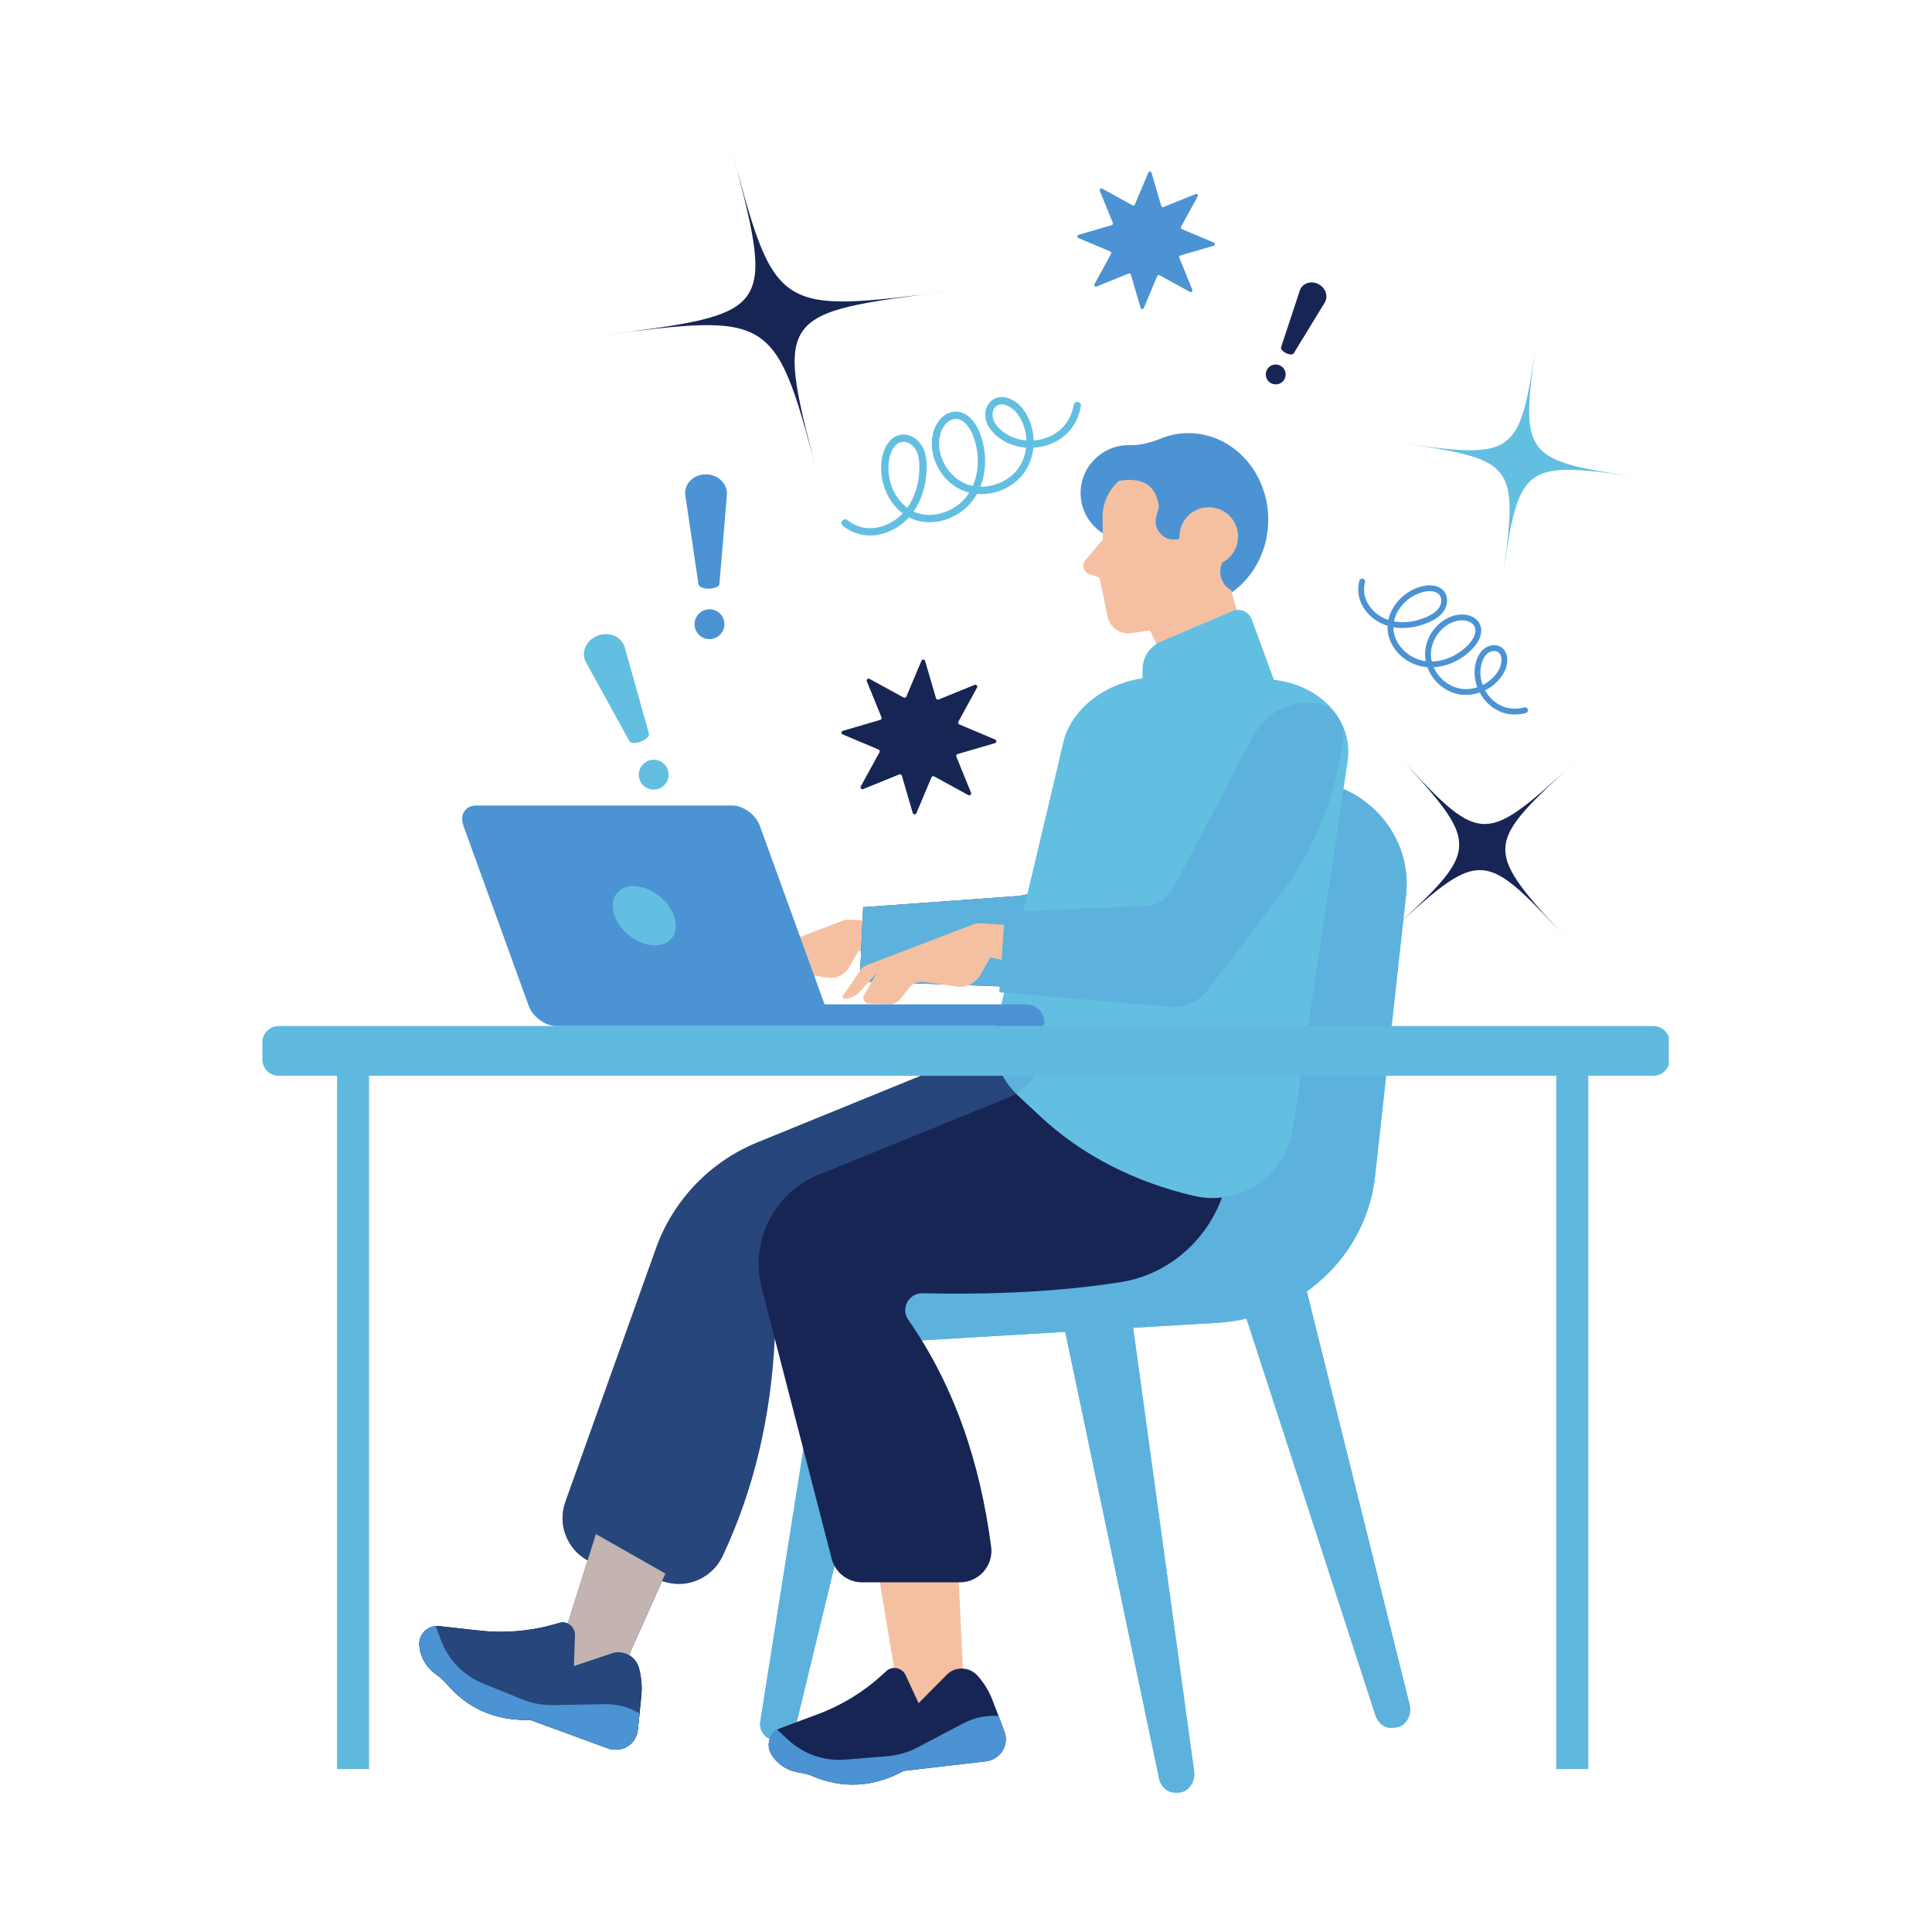
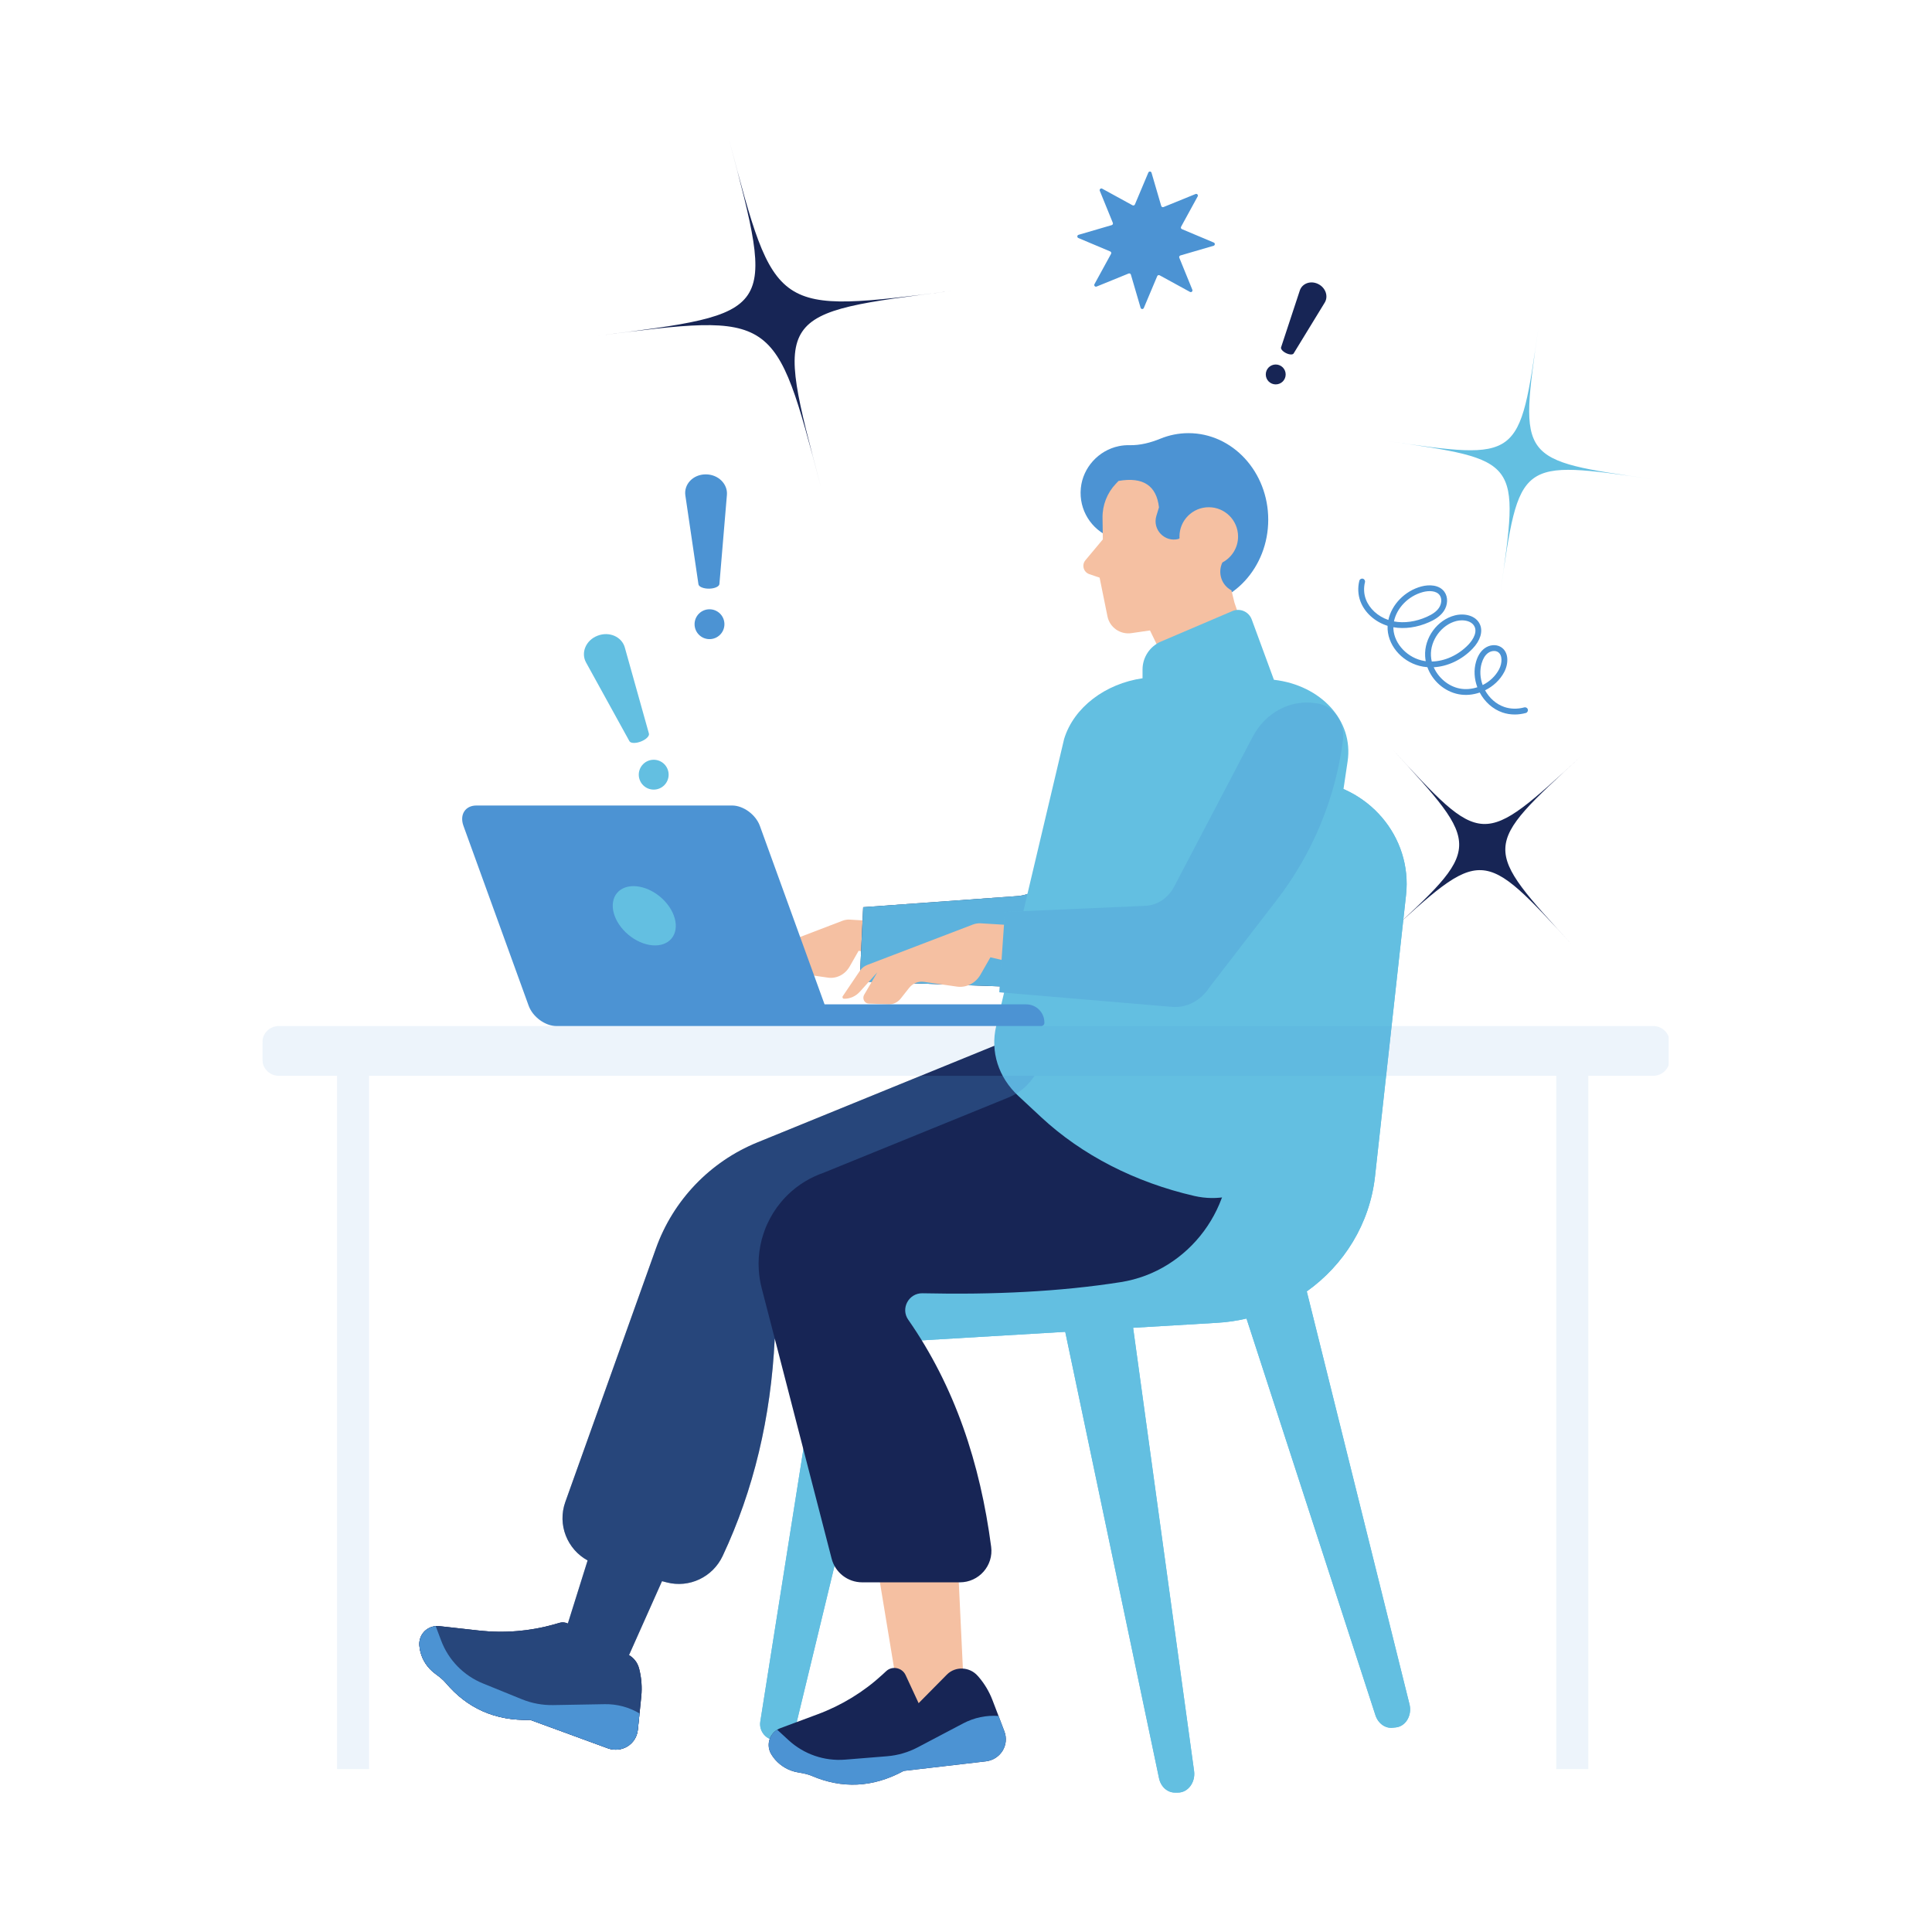
<svg xmlns="http://www.w3.org/2000/svg" width="500" zoomAndPan="magnify" viewBox="0 0 375 375" height="500" preserveAspectRatio="xMidYMid meet" version="1.0">
  <defs>
    <filter x="0%" y="0%" width="100%" height="100%" id="fdcd7f2724">
      <feColorMatrix values="0 0 0 0 1 0 0 0 0 1 0 0 0 0 1 0 0 0 1 0" color-interpolation-filters="sRGB" />
    </filter>
    <clipPath id="eccc7e42bc">
      <path d="M 147 150 L 274 150 L 274 347.992 L 147 347.992 Z M 147 150 " clip-rule="nonzero" />
    </clipPath>
    <clipPath id="c58118245d">
      <path d="M 146 150 L 275 150 L 275 347.992 L 146 347.992 Z M 146 150 " clip-rule="nonzero" />
    </clipPath>
    <mask id="397171157c">
      <g filter="url(#fdcd7f2724)">
-         <rect x="-37.5" width="450" fill="#000000" y="-37.5" height="450" fill-opacity="0.3" />
-       </g>
+         </g>
    </mask>
    <clipPath id="f68804d687">
      <path d="M 1 0 L 128 0 L 128 197.992 L 1 197.992 Z M 1 0 " clip-rule="nonzero" />
    </clipPath>
    <clipPath id="00a28c1ea2">
      <rect x="0" width="129" y="0" height="198" />
    </clipPath>
    <mask id="5b2c0258b6">
      <g filter="url(#fdcd7f2724)">
        <rect x="-37.5" width="450" fill="#000000" y="-37.5" height="450" fill-opacity="0.3" />
      </g>
    </mask>
    <clipPath id="0db4c2f82d">
      <path d="M 0.559 0.039 L 33.68 0.039 L 33.68 19 L 0.559 19 Z M 0.559 0.039 " clip-rule="nonzero" />
    </clipPath>
    <clipPath id="85ed387fd3">
      <rect x="0" width="34" y="0" height="20" />
    </clipPath>
    <mask id="d4f02a9272">
      <g filter="url(#fdcd7f2724)">
        <rect x="-37.5" width="450" fill="#000000" y="-37.5" height="450" fill-opacity="0.3" />
      </g>
    </mask>
    <clipPath id="61a2db3fc1">
      <path d="M 0.68 0.078 L 68 0.078 L 68 60 L 0.68 60 Z M 0.68 0.078 " clip-rule="nonzero" />
    </clipPath>
    <clipPath id="b3f6b7bd97">
      <rect x="0" width="69" y="0" height="61" />
    </clipPath>
    <clipPath id="e3ee98b9db">
      <path d="M 50.922 199 L 323.922 199 L 323.922 344 L 50.922 344 Z M 50.922 199 " clip-rule="nonzero" />
    </clipPath>
    <clipPath id="830536df13">
      <path d="M 50.922 198 L 323.922 198 L 323.922 344 L 50.922 344 Z M 50.922 198 " clip-rule="nonzero" />
    </clipPath>
    <mask id="1c497ab63f">
      <g filter="url(#fdcd7f2724)">
        <rect x="-37.5" width="450" fill="#000000" y="-37.5" height="450" fill-opacity="0.1" />
      </g>
    </mask>
    <clipPath id="049ffc50c0">
      <path d="M 0.922 1 L 273.922 1 L 273.922 145.922 L 0.922 145.922 Z M 0.922 1 " clip-rule="nonzero" />
    </clipPath>
    <clipPath id="0d91d4c6b7">
      <rect x="0" width="274" y="0" height="146" />
    </clipPath>
    <mask id="8554b82cfd">
      <g filter="url(#fdcd7f2724)">
        <rect x="-37.5" width="450" fill="#000000" y="-37.5" height="450" fill-opacity="0.3" />
      </g>
    </mask>
    <clipPath id="8b2e56ac48">
      <path d="M 0.121 0.32 L 120 0.32 L 120 131.84 L 0.121 131.84 Z M 0.121 0.32 " clip-rule="nonzero" />
    </clipPath>
    <clipPath id="0b6df7f552">
      <rect x="0" width="121" y="0" height="132" />
    </clipPath>
  </defs>
  <path fill="#63bfe1" d="M 124.395 143.93 C 123.402 144.316 122.406 144.293 122.168 143.859 L 113.75 128.582 C 112.723 126.719 113.676 124.285 115.984 123.391 C 118.293 122.496 120.703 123.629 121.273 125.668 L 125.957 142.391 C 126.09 142.863 125.383 143.547 124.395 143.93 Z M 124.395 143.93 " fill-opacity="1" fill-rule="nonzero" />
  <path fill="#63bfe1" d="M 129.781 150.363 C 129.781 150.75 129.707 151.117 129.559 151.473 C 129.414 151.828 129.203 152.141 128.934 152.414 C 128.66 152.684 128.348 152.895 127.992 153.043 C 127.637 153.188 127.266 153.262 126.883 153.262 C 126.5 153.262 126.129 153.188 125.773 153.043 C 125.418 152.895 125.105 152.684 124.836 152.414 C 124.562 152.141 124.352 151.828 124.207 151.473 C 124.059 151.117 123.984 150.75 123.984 150.363 C 123.984 149.98 124.059 149.609 124.207 149.254 C 124.352 148.902 124.562 148.586 124.836 148.316 C 125.105 148.043 125.418 147.836 125.773 147.688 C 126.129 147.539 126.5 147.469 126.883 147.469 C 127.266 147.469 127.637 147.539 127.992 147.688 C 128.348 147.836 128.66 148.043 128.934 148.316 C 129.203 148.586 129.414 148.902 129.559 149.254 C 129.707 149.609 129.781 149.98 129.781 150.363 Z M 129.781 150.363 " fill-opacity="1" fill-rule="nonzero" />
  <path fill="#4c93d3" d="M 137.629 114.258 C 136.566 114.273 135.645 113.902 135.57 113.414 L 133.027 96.156 C 132.719 94.051 134.461 92.105 136.934 92.074 C 139.41 92.047 141.273 93.949 141.094 96.059 L 139.637 113.363 C 139.594 113.855 138.691 114.246 137.629 114.258 Z M 137.629 114.258 " fill-opacity="1" fill-rule="nonzero" />
  <path fill="#4c93d3" d="M 140.609 121.156 C 140.609 121.543 140.535 121.91 140.391 122.266 C 140.242 122.621 140.035 122.934 139.762 123.207 C 139.488 123.477 139.176 123.688 138.82 123.836 C 138.469 123.98 138.098 124.055 137.715 124.055 C 137.328 124.055 136.961 123.98 136.605 123.836 C 136.25 123.688 135.938 123.477 135.664 123.207 C 135.395 122.934 135.184 122.621 135.035 122.266 C 134.891 121.91 134.816 121.543 134.816 121.156 C 134.816 120.773 134.891 120.402 135.035 120.047 C 135.184 119.695 135.395 119.379 135.664 119.109 C 135.938 118.836 136.25 118.629 136.605 118.48 C 136.961 118.332 137.328 118.262 137.715 118.262 C 138.098 118.262 138.469 118.332 138.82 118.48 C 139.176 118.629 139.488 118.836 139.762 119.109 C 140.035 119.379 140.242 119.695 140.391 120.047 C 140.535 120.402 140.609 120.773 140.609 121.156 Z M 140.609 121.156 " fill-opacity="1" fill-rule="nonzero" />
  <path fill="#172555" d="M 249.629 68.543 C 248.992 68.234 248.551 67.738 248.652 67.426 L 252.293 56.383 C 252.738 55.035 254.359 54.395 255.84 55.117 C 257.324 55.84 257.867 57.527 257.129 58.734 L 251.09 68.609 C 250.918 68.891 250.266 68.855 249.629 68.543 Z M 249.629 68.543 " fill-opacity="1" fill-rule="nonzero" />
  <path fill="#172555" d="M 249.547 72.68 C 249.547 72.934 249.5 73.184 249.402 73.418 C 249.305 73.656 249.164 73.863 248.984 74.047 C 248.801 74.227 248.594 74.367 248.355 74.465 C 248.121 74.562 247.875 74.609 247.617 74.609 C 247.359 74.609 247.113 74.562 246.879 74.465 C 246.641 74.367 246.434 74.227 246.25 74.047 C 246.07 73.863 245.93 73.656 245.832 73.418 C 245.734 73.184 245.688 72.934 245.688 72.68 C 245.688 72.422 245.734 72.176 245.832 71.941 C 245.93 71.703 246.07 71.496 246.25 71.312 C 246.434 71.133 246.641 70.992 246.879 70.895 C 247.113 70.797 247.359 70.75 247.617 70.75 C 247.875 70.75 248.121 70.797 248.355 70.895 C 248.594 70.992 248.801 71.133 248.984 71.312 C 249.164 71.496 249.305 71.703 249.402 71.941 C 249.5 72.176 249.547 72.422 249.547 72.68 Z M 249.547 72.68 " fill-opacity="1" fill-rule="nonzero" />
-   <path fill="#172555" d="M 187.953 154.328 L 181.324 150.699 C 181.129 150.594 180.887 150.676 180.801 150.879 L 177.867 157.844 C 177.73 158.168 177.266 158.141 177.168 157.805 L 175.043 150.551 C 174.984 150.34 174.75 150.227 174.547 150.312 L 167.547 153.16 C 167.223 153.293 166.91 152.945 167.078 152.637 L 170.711 146.008 C 170.816 145.812 170.73 145.57 170.527 145.484 L 163.562 142.551 C 163.238 142.414 163.266 141.949 163.602 141.852 L 170.855 139.73 C 171.07 139.668 171.18 139.434 171.098 139.23 L 168.246 132.23 C 168.113 131.906 168.465 131.598 168.77 131.766 L 175.402 135.395 C 175.594 135.5 175.836 135.414 175.922 135.211 L 178.855 128.246 C 178.992 127.922 179.457 127.949 179.559 128.285 L 181.68 135.539 C 181.742 135.754 181.973 135.863 182.176 135.781 L 189.176 132.93 C 189.5 132.801 189.812 133.148 189.645 133.453 L 186.016 140.086 C 185.91 140.277 185.992 140.52 186.195 140.605 L 193.16 143.543 C 193.484 143.676 193.457 144.145 193.121 144.242 L 185.867 146.363 C 185.656 146.426 185.543 146.656 185.625 146.859 L 188.477 153.859 C 188.609 154.184 188.262 154.496 187.953 154.328 Z M 187.953 154.328 " fill-opacity="1" fill-rule="nonzero" />
  <path fill="#4c93d3" d="M 230.969 56.656 L 225.082 53.434 C 224.91 53.34 224.691 53.418 224.617 53.598 L 222.012 59.781 C 221.891 60.066 221.477 60.043 221.391 59.746 L 219.504 53.305 C 219.449 53.117 219.246 53.016 219.062 53.09 L 212.848 55.621 C 212.559 55.738 212.285 55.43 212.434 55.156 L 215.656 49.27 C 215.75 49.098 215.676 48.883 215.492 48.805 L 209.309 46.199 C 209.023 46.078 209.047 45.664 209.344 45.578 L 215.785 43.695 C 215.973 43.641 216.074 43.434 216 43.254 L 213.469 37.035 C 213.352 36.75 213.66 36.473 213.934 36.621 L 219.82 39.844 C 219.992 39.938 220.207 39.863 220.285 39.684 L 222.891 33.5 C 223.012 33.211 223.426 33.234 223.512 33.535 L 225.395 39.977 C 225.453 40.164 225.656 40.262 225.84 40.188 L 232.055 37.66 C 232.344 37.539 232.617 37.852 232.469 38.121 L 229.246 44.012 C 229.152 44.184 229.227 44.398 229.406 44.473 L 235.594 47.078 C 235.879 47.199 235.855 47.613 235.559 47.703 L 229.113 49.586 C 228.926 49.641 228.828 49.848 228.902 50.027 L 231.434 56.242 C 231.551 56.531 231.242 56.809 230.969 56.656 Z M 230.969 56.656 " fill-opacity="1" fill-rule="nonzero" />
-   <path fill="#63bfe1" d="M 168.867 103.938 C 168.648 103.938 168.43 103.93 168.215 103.914 C 166.562 103.785 164.922 103.129 163.598 102.055 C 163.293 101.809 163.246 101.363 163.492 101.059 C 163.738 100.758 164.184 100.707 164.488 100.957 C 165.59 101.848 166.953 102.398 168.32 102.5 C 170.773 102.688 173.344 101.609 175.211 99.652 C 172.168 97.359 170.465 93.062 171.195 88.918 C 171.535 87 172.641 84.805 174.734 84.398 C 176.277 84.102 178 84.965 178.926 86.508 C 179.809 87.973 179.887 89.703 179.867 90.875 C 179.816 94.059 178.922 97.012 177.328 99.289 C 177.465 99.352 177.602 99.41 177.742 99.465 C 181.18 100.805 185.652 99.254 187.926 95.93 C 187.996 95.828 188.066 95.723 188.133 95.613 C 187.738 95.516 187.352 95.391 186.969 95.238 C 182.809 93.574 180.191 88.852 181.008 84.492 C 181.445 82.168 183.164 79.863 185.582 79.891 C 187.465 79.93 189.18 81.473 190.172 84.02 C 191.531 87.512 191.543 91.32 190.289 94.473 C 193.105 94.504 195.992 93.207 197.641 90.918 C 198.484 89.742 198.992 88.34 199.164 86.887 C 197.047 86.73 194.988 85.957 193.379 84.551 C 192.266 83.57 191.574 82.504 191.328 81.375 C 191 79.895 191.531 78.383 192.645 77.613 C 194.57 76.281 197.121 77.531 198.543 79.383 C 199.879 81.121 200.578 83.305 200.629 85.496 C 202.754 85.352 204.82 84.488 206.297 82.934 C 207.387 81.785 208.117 80.285 208.41 78.594 C 208.477 78.207 208.84 77.949 209.227 78.016 C 209.613 78.082 209.871 78.445 209.805 78.832 C 209.465 80.801 208.605 82.555 207.324 83.91 C 205.57 85.754 203.098 86.762 200.574 86.898 C 200.398 88.645 199.805 90.332 198.789 91.742 C 196.715 94.625 193.086 96.168 189.629 95.867 C 189.465 96.16 189.285 96.449 189.094 96.73 C 186.422 100.637 181.324 102.379 177.227 100.785 C 176.953 100.676 176.688 100.555 176.426 100.422 C 174.418 102.637 171.617 103.938 168.867 103.938 Z M 175.363 85.754 C 175.242 85.754 175.121 85.766 175.004 85.789 C 173.613 86.055 172.848 87.707 172.59 89.164 C 171.945 92.82 173.441 96.602 176.109 98.562 C 177.578 96.508 178.406 93.793 178.453 90.855 C 178.477 89.266 178.242 88.117 177.715 87.234 C 177.242 86.457 176.32 85.754 175.363 85.754 Z M 185.508 81.305 C 183.91 81.305 182.715 83.07 182.398 84.75 C 181.711 88.41 183.996 92.527 187.492 93.926 C 187.922 94.098 188.367 94.227 188.82 94.316 C 190.102 91.426 190.137 87.832 188.852 84.531 C 188.562 83.785 187.465 81.344 185.555 81.305 C 185.539 81.305 185.523 81.305 185.508 81.305 Z M 194.43 78.484 C 194.074 78.484 193.742 78.574 193.449 78.773 C 192.812 79.215 192.508 80.16 192.707 81.07 C 192.891 81.898 193.43 82.711 194.312 83.484 C 195.68 84.684 197.43 85.348 199.227 85.488 C 199.172 83.609 198.57 81.738 197.422 80.246 C 196.66 79.258 195.461 78.484 194.43 78.484 Z M 194.43 78.484 " fill-opacity="1" fill-rule="nonzero" />
  <path fill="#4c93d3" d="M 294.012 138.684 C 293.195 138.684 292.398 138.555 291.645 138.301 C 289.723 137.648 288.164 136.199 287.215 134.418 C 285.895 134.875 284.473 135.012 283.113 134.75 C 280.328 134.215 277.996 132.113 277.055 129.5 C 276.785 129.48 276.516 129.449 276.25 129.402 C 272.523 128.781 269.551 125.672 269.336 122.176 C 269.32 121.941 269.32 121.707 269.328 121.473 C 266.871 120.703 264.875 118.914 264.047 116.699 C 263.586 115.461 263.512 114.051 263.844 112.734 C 263.918 112.43 264.227 112.246 264.527 112.324 C 264.832 112.398 265.016 112.707 264.938 113.008 C 264.664 114.105 264.723 115.277 265.105 116.301 C 265.789 118.137 267.434 119.641 269.48 120.332 C 270.117 117.363 272.656 114.688 275.902 113.828 C 277.402 113.43 279.363 113.492 280.359 114.871 C 281.094 115.891 281.043 117.43 280.242 118.613 C 279.477 119.746 278.25 120.383 277.395 120.762 C 275.074 121.793 272.633 122.133 270.453 121.746 C 270.449 121.863 270.453 121.984 270.461 122.105 C 270.645 125.043 273.27 127.762 276.438 128.289 C 276.535 128.309 276.637 128.32 276.734 128.336 C 276.676 128.016 276.637 127.691 276.617 127.363 C 276.426 123.793 278.965 120.316 282.398 119.445 C 284.227 118.984 286.484 119.441 287.262 121.215 C 287.867 122.59 287.324 124.348 285.812 125.922 C 283.738 128.078 280.988 129.363 278.285 129.512 C 279.188 131.562 281.113 133.215 283.324 133.641 C 284.457 133.859 285.645 133.754 286.75 133.395 C 286.156 131.809 286.023 130.059 286.504 128.422 C 286.836 127.289 287.379 126.43 288.113 125.871 C 289.078 125.141 290.348 125.016 291.281 125.562 C 292.887 126.508 292.84 128.773 291.977 130.426 C 291.168 131.977 289.82 133.215 288.25 133.988 C 289.07 135.473 290.387 136.684 292.004 137.23 C 293.203 137.633 294.535 137.66 295.859 137.305 C 296.16 137.223 296.469 137.402 296.551 137.703 C 296.629 138.004 296.453 138.312 296.152 138.395 C 295.438 138.586 294.719 138.684 294.012 138.684 Z M 289.988 126.355 C 289.586 126.355 289.156 126.496 288.797 126.77 C 288.258 127.18 287.852 127.84 287.59 128.738 C 287.18 130.129 287.285 131.617 287.785 132.969 C 289.129 132.301 290.281 131.234 290.977 129.902 C 291.594 128.723 291.668 127.098 290.711 126.535 C 290.5 126.414 290.25 126.355 289.988 126.355 Z M 283.754 120.406 C 283.387 120.406 283.02 120.453 282.676 120.539 C 279.793 121.27 277.582 124.305 277.746 127.305 C 277.766 127.672 277.82 128.039 277.906 128.398 C 280.426 128.355 283.039 127.176 285 125.141 C 285.441 124.68 286.84 123.066 286.23 121.668 C 285.844 120.789 284.809 120.406 283.754 120.406 Z M 270.566 120.617 C 272.551 120.992 274.793 120.684 276.934 119.73 C 278.094 119.215 278.848 118.66 279.305 117.98 C 279.766 117.305 279.957 116.246 279.445 115.531 C 278.785 114.617 277.332 114.617 276.191 114.918 C 273.328 115.68 271.094 118.031 270.566 120.617 Z M 270.566 120.617 " fill-opacity="1" fill-rule="nonzero" />
  <path fill="#63bfe1" d="M 320.82 93.016 C 294.656 89.258 294.953 89.039 291.195 115.199 C 294.953 89.039 295.172 89.332 269.008 85.574 C 295.172 89.332 294.879 89.551 298.637 63.391 C 294.879 89.551 294.656 89.258 320.82 93.016 Z M 320.82 93.016 " fill-opacity="1" fill-rule="nonzero" />
  <path fill="#172555" d="M 306.973 146.703 C 287.512 164.59 287.527 164.223 305.414 183.684 C 287.527 164.223 287.895 164.238 268.434 182.125 C 287.895 164.238 287.879 164.605 269.996 145.145 C 287.879 164.605 287.512 164.59 306.973 146.703 Z M 306.973 146.703 " fill-opacity="1" fill-rule="nonzero" />
  <path fill="#172555" d="M 185.047 56.43 C 150.086 60.855 150.34 60.477 159.348 94.547 C 150.34 60.477 150.77 60.77 115.812 65.195 C 150.77 60.77 150.516 61.145 141.508 27.078 C 150.516 61.145 150.086 60.855 185.047 56.43 Z M 185.047 56.43 " fill-opacity="1" fill-rule="nonzero" />
  <path fill="#4c93d3" d="M 230.684 84.074 C 228.77 84.074 226.934 84.453 225.238 85.145 C 223.324 85.926 221.301 86.457 219.23 86.41 C 218.562 86.395 217.879 86.449 217.176 86.594 C 213.242 87.398 210.184 90.746 209.789 94.738 C 209.367 99.023 211.863 102.781 215.523 104.273 C 216.973 111.918 223.211 117.668 230.684 117.668 C 239.234 117.668 246.164 110.148 246.164 100.871 C 246.164 91.594 239.234 84.074 230.684 84.074 Z M 230.684 84.074 " fill-opacity="1" fill-rule="nonzero" />
  <path fill="#f5c0a2" d="M 239.023 114.59 C 237.012 113.52 236.34 111.098 237.262 109.176 C 239.074 108.223 240.309 106.328 240.309 104.141 C 240.309 101 237.762 98.453 234.621 98.453 C 231.48 98.453 228.934 101 228.934 104.141 C 228.934 104.246 228.945 104.355 228.953 104.461 L 228.762 104.609 C 226.066 105.316 223.645 102.793 224.453 100.129 L 224.957 98.473 C 224.473 94.246 221.871 92.52 217.109 93.348 L 216.582 93.902 C 214.891 95.68 213.965 98.051 214 100.504 L 214.062 104.695 L 210.676 108.746 C 209.914 109.66 210.305 111.051 211.43 111.438 L 213.434 112.121 L 214.957 119.633 C 215.391 121.777 217.426 123.207 219.594 122.895 L 223.211 122.367 L 225 126.051 L 240.309 119.02 L 239.613 116.992 Z M 239.023 114.59 " fill-opacity="1" fill-rule="nonzero" />
  <path fill="#f5c0a2" d="M 184.305 179.68 L 164.949 178.496 C 164.477 178.469 164.004 178.539 163.562 178.707 L 144.754 185.902 C 144.227 186.102 143.766 186.473 143.438 186.961 L 140.398 191.465 C 140.277 191.648 140.395 191.906 140.602 191.91 C 141.668 191.945 142.695 191.492 143.438 190.668 L 146.539 187.215 L 144.211 191.188 C 143.816 191.855 144.246 192.734 144.98 192.766 L 148.531 192.91 C 149.371 192.945 150.18 192.559 150.723 191.867 L 152.191 190.004 C 152.84 189.18 153.828 188.77 154.82 188.91 L 160.707 189.758 C 162.379 190 164.027 189.156 164.914 187.605 L 166.664 184.539 L 184.305 188.688 " fill-opacity="1" fill-rule="nonzero" />
  <path fill="#172555" d="M 219.242 142.93 L 203.461 170.297 C 202.262 172.375 199.992 173.75 197.449 173.93 L 167.543 176.086 L 166.867 190.488 L 203.727 191.797 C 206.871 191.91 209.855 190.492 211.59 188.062 L 237.875 151.258 L 238.547 142.672 C 238.797 139.5 236.254 136.742 232.824 136.453 L 232.281 136.41 C 226.918 135.965 221.773 138.535 219.242 142.93 Z M 219.242 142.93 " fill-opacity="1" fill-rule="nonzero" />
  <g clip-path="url(#eccc7e42bc)">
    <path fill="#63bfe1" d="M 273.582 330.793 L 253.645 250.66 C 260.883 245.508 265.875 237.527 266.891 228.324 L 272.914 173.711 C 274.16 162.391 265.531 152.309 253.855 151.449 L 237.195 150.219 L 216.227 203.016 L 166.965 230.656 L 170.793 253.875 C 170.754 253.867 170.723 253.852 170.684 253.844 L 163.762 252.547 C 162.02 252.223 160.352 253.398 160.074 255.148 L 147.574 334.152 C 147.27 336.062 148.746 337.789 150.68 337.789 L 151.312 337.789 C 152.766 337.789 154.031 336.797 154.371 335.383 L 172.469 260.543 L 206.762 258.508 L 224.969 345.168 C 225.312 346.793 226.574 347.938 228.027 347.938 L 228.664 347.938 C 230.594 347.938 232.07 345.949 231.77 343.75 L 219.938 257.723 L 236.277 256.754 C 238.215 256.641 240.109 256.359 241.945 255.93 L 266.973 332.93 C 267.488 334.508 268.867 335.512 270.309 335.355 L 270.941 335.289 C 272.863 335.082 274.117 332.945 273.582 330.793 Z M 273.582 330.793 " fill-opacity="1" fill-rule="nonzero" />
    <path fill="#63bfe1" d="M 273.582 330.793 L 253.645 250.66 C 260.883 245.508 265.875 237.527 266.891 228.324 L 272.914 173.711 C 274.16 162.391 265.531 152.309 253.855 151.449 L 237.195 150.219 L 216.227 203.016 L 166.965 230.656 L 170.793 253.875 C 170.754 253.867 170.723 253.852 170.684 253.844 L 163.762 252.547 C 162.02 252.223 160.352 253.398 160.074 255.148 L 147.574 334.152 C 147.27 336.062 148.746 337.789 150.68 337.789 L 151.312 337.789 C 152.766 337.789 154.031 336.797 154.371 335.383 L 172.469 260.543 L 206.762 258.508 L 224.969 345.168 C 225.312 346.793 226.574 347.938 228.027 347.938 L 228.664 347.938 C 230.594 347.938 232.07 345.949 231.77 343.75 L 219.938 257.723 L 236.277 256.754 C 238.215 256.641 240.109 256.359 241.945 255.93 L 266.973 332.93 C 267.488 334.508 268.867 335.512 270.309 335.355 L 270.941 335.289 C 272.863 335.082 274.117 332.945 273.582 330.793 Z M 273.582 330.793 " fill-opacity="1" fill-rule="nonzero" />
  </g>
  <g clip-path="url(#c58118245d)">
    <g mask="url(#397171157c)">
      <g transform="matrix(1, 0, 0, 1, 146, 150)">
        <g clip-path="url(#00a28c1ea2)">
          <g clip-path="url(#f68804d687)">
            <path fill="#4c93d3" d="M 127.582 180.793 L 107.645 100.66 C 114.883 95.508 119.875 87.527 120.891 78.324 L 126.914 23.711 C 128.16 12.391 119.531 2.309 107.855 1.449 L 91.195 0.219 L 70.227 53.016 L 20.965 80.656 L 24.793 103.875 C 24.754 103.867 24.723 103.852 24.684 103.844 L 17.762 102.547 C 16.02 102.223 14.352 103.398 14.074 105.148 L 1.574 184.152 C 1.27 186.062 2.746 187.789 4.68 187.789 L 5.312 187.789 C 6.766 187.789 8.031 186.797 8.371 185.383 L 26.469 110.543 L 60.762 108.508 L 78.969 195.168 C 79.312 196.793 80.574 197.938 82.027 197.938 L 82.664 197.938 C 84.594 197.938 86.07 195.949 85.77 193.75 L 73.938 107.723 L 90.277 106.754 C 92.215 106.641 94.109 106.359 95.945 105.93 L 120.973 182.93 C 121.488 184.508 122.867 185.512 124.309 185.355 L 124.941 185.289 C 126.863 185.082 128.117 182.945 127.582 180.793 Z M 127.582 180.793 " fill-opacity="1" fill-rule="nonzero" />
          </g>
        </g>
      </g>
    </g>
  </g>
  <path fill="#f5c0a2" d="M 187.137 328.992 L 186.074 306.562 L 170.57 305.785 L 175.164 333.625 Z M 187.137 328.992 " fill-opacity="1" fill-rule="nonzero" />
  <path fill="#172555" d="M 150.859 335.738 C 151.055 335.613 151.266 335.508 151.5 335.422 L 158.68 332.75 C 163.359 331.012 167.621 328.406 171.246 325.074 L 172.031 324.348 C 173.191 323.289 175.102 323.688 175.77 325.121 L 178.305 330.586 L 183.793 325.035 C 185.438 323.375 188.234 323.496 189.797 325.309 L 189.914 325.438 C 191.078 326.785 191.992 328.312 192.621 329.949 L 193.816 333.066 L 194.941 336.031 C 195.965 338.691 194.211 341.543 191.34 341.879 L 175.422 343.73 C 169.352 347.023 163.41 347.188 157.578 344.703 C 156.758 344.355 155.883 344.188 155.004 344.043 C 154.492 343.965 153.992 343.832 153.516 343.656 C 151.965 343.078 150.617 341.992 149.73 340.551 C 148.688 338.855 149.242 336.734 150.859 335.738 Z M 150.859 335.738 " fill-opacity="1" fill-rule="nonzero" />
  <path fill="#4c93d3" d="M 150.859 335.738 L 153.051 337.758 C 156.031 340.504 160.02 341.871 164.051 341.543 L 172.211 340.883 C 174.277 340.711 176.289 340.125 178.121 339.16 L 186.984 334.492 C 189.086 333.391 191.449 332.891 193.816 333.066 L 194.941 336.031 C 195.965 338.691 194.211 341.543 191.34 341.879 L 175.422 343.73 C 169.352 347.023 163.41 347.188 157.578 344.703 C 156.758 344.355 155.883 344.188 155.004 344.043 C 154.492 343.965 153.992 343.832 153.516 343.656 C 151.965 343.078 150.617 341.992 149.73 340.551 C 148.688 338.855 149.242 336.734 150.859 335.738 Z M 150.859 335.738 " fill-opacity="1" fill-rule="nonzero" />
  <path fill="#172555" d="M 238.473 220.566 L 234.59 191.961 L 216.426 194.008 L 196.168 191.855 L 193.926 202.605 L 146.992 221.75 C 137.809 225.5 130.656 232.98 127.32 242.316 L 109.727 291.531 C 108.145 295.961 110.117 300.734 114.055 302.883 L 110.215 315.133 C 109.73 314.902 109.168 314.832 108.605 314.992 L 107.578 315.289 C 102.84 316.629 97.863 317.035 92.902 316.48 L 85.289 315.633 C 85.039 315.605 84.805 315.605 84.57 315.629 C 82.68 315.789 81.234 317.434 81.402 319.418 C 81.539 321.105 82.254 322.68 83.383 323.895 C 83.727 324.266 84.113 324.609 84.535 324.91 C 85.254 325.434 85.961 325.98 86.539 326.66 C 90.625 331.5 96.004 334.031 102.906 333.824 L 117.957 339.336 C 120.668 340.328 123.52 338.574 123.805 335.734 L 124.133 332.582 L 124.473 329.258 C 124.645 327.516 124.516 325.742 124.086 324.016 L 124.039 323.848 C 123.754 322.711 123.023 321.805 122.09 321.262 L 128.496 306.906 L 129.43 307.148 C 133.793 308.277 138.336 306.117 140.262 302.027 C 146.266 289.254 149.633 275.172 150.375 259.801 L 161.422 302.543 C 162.121 305.246 164.559 307.129 167.348 307.129 L 186.309 307.129 C 190 307.129 192.867 303.887 192.383 300.227 C 190.254 284.047 185.352 269.145 176.285 256.152 C 174.762 253.969 176.391 250.965 179.055 251.023 C 192.859 251.328 205.781 250.711 217.539 248.859 C 230.883 246.762 240.289 233.953 238.473 220.566 Z M 238.473 220.566 " fill-opacity="1" fill-rule="nonzero" />
-   <path fill="#f5c0a2" d="M 120.004 325.938 L 129.156 305.43 L 115.656 297.758 L 107.227 324.684 Z M 120.004 325.938 " fill-opacity="1" fill-rule="nonzero" />
  <path fill="#172555" d="M 84.57 315.629 C 84.805 315.605 85.039 315.609 85.289 315.633 L 92.902 316.48 C 97.863 317.039 102.84 316.629 107.578 315.289 L 108.605 314.992 C 110.121 314.566 111.645 315.781 111.598 317.363 L 111.398 323.383 L 118.797 320.898 C 121.016 320.156 123.457 321.523 124.039 323.848 L 124.086 324.016 C 124.516 325.742 124.645 327.516 124.473 329.262 L 124.133 332.582 L 123.805 335.734 C 123.52 338.574 120.668 340.328 117.953 339.336 L 102.906 333.824 C 96.004 334.031 90.625 331.5 86.539 326.66 C 85.961 325.98 85.254 325.434 84.535 324.91 C 84.113 324.609 83.727 324.266 83.383 323.895 C 82.254 322.68 81.539 321.105 81.402 319.418 C 81.234 317.434 82.68 315.789 84.57 315.629 Z M 84.57 315.629 " fill-opacity="1" fill-rule="nonzero" />
  <path fill="#4c93d3" d="M 84.57 315.629 L 85.621 318.422 C 87.047 322.215 89.988 325.23 93.742 326.754 L 101.32 329.836 C 103.246 330.613 105.305 330.996 107.375 330.957 L 117.391 330.781 C 119.762 330.742 122.098 331.359 124.133 332.582 L 123.805 335.734 C 123.52 338.574 120.668 340.328 117.957 339.336 L 102.906 333.824 C 96.004 334.031 90.625 331.5 86.539 326.66 C 85.961 325.98 85.254 325.434 84.535 324.91 C 84.113 324.609 83.727 324.266 83.383 323.895 C 82.254 322.68 81.539 321.105 81.402 319.418 C 81.234 317.434 82.68 315.789 84.57 315.629 Z M 84.57 315.629 " fill-opacity="1" fill-rule="nonzero" />
  <path fill="#63bfe1" d="M 247.266 131.945 L 242.957 120.23 C 242.41 118.75 240.758 118.004 239.289 118.574 L 225.355 124.52 C 223.18 125.449 221.766 127.59 221.766 129.953 L 221.766 131.652 C 214.555 132.691 208.41 137.301 206.543 143.441 L 199.422 173.527 C 198.793 173.742 198.133 173.883 197.449 173.93 L 167.543 176.086 L 166.867 190.488 L 194.047 191.453 L 193.969 192.598 L 194.891 192.676 L 193.363 199.145 C 192.191 204.098 193.773 209.102 197.66 212.719 L 202.043 216.801 C 210.023 224.23 220.352 229.492 231.816 232.133 C 240.797 234.199 249.621 228.094 250.977 218.977 L 261.574 147.758 C 262.75 139.836 256.367 132.996 247.266 131.945 Z M 247.266 131.945 " fill-opacity="1" fill-rule="nonzero" />
  <g mask="url(#5b2c0258b6)">
    <g transform="matrix(1, 0, 0, 1, 166, 173)">
      <g clip-path="url(#85ed387fd3)">
        <g clip-path="url(#0db4c2f82d)">
          <path fill="#4c93d3" d="M 33.426 0.527 L 32.641 3.848 L 29.043 4.008 L 28.059 18.445 L 0.867 17.492 L 1.543 3.082 L 31.453 0.93 C 32.133 0.887 32.797 0.75 33.426 0.527 Z M 33.426 0.527 " fill-opacity="1" fill-rule="nonzero" />
        </g>
      </g>
    </g>
  </g>
  <g mask="url(#d4f02a9272)">
    <g transform="matrix(1, 0, 0, 1, 193, 136)">
      <g clip-path="url(#b3f6b7bd97)">
        <g clip-path="url(#61a2db3fc1)">
          <path fill="#4c93d3" d="M 50.129 7.043 L 34.898 36.105 C 33.742 38.316 31.633 39.719 29.316 39.82 L 2.047 41.012 L 0.969 56.598 L 34.453 59.43 C 37.309 59.672 40.066 58.246 41.723 55.68 L 54.812 38.703 C 61.809 29.633 66.254 18.859 67.695 7.496 C 68.023 4.07 65.801 0.98 62.691 0.539 L 62.199 0.469 C 57.336 -0.219 52.574 2.375 50.129 7.043 Z M 50.129 7.043 " fill-opacity="1" fill-rule="nonzero" />
        </g>
      </g>
    </g>
  </g>
  <g clip-path="url(#e3ee98b9db)">
-     <path fill="#63bfe1" d="M 320.902 199.152 L 54.105 199.152 C 52.348 199.152 50.922 200.578 50.922 202.336 L 50.922 205.629 C 50.922 207.387 52.348 208.812 54.105 208.812 L 65.418 208.812 L 65.418 343.379 L 71.637 343.379 L 71.637 208.812 L 302.07 208.812 L 302.07 343.379 L 308.289 343.379 L 308.289 208.812 L 320.902 208.812 C 322.66 208.812 324.086 207.387 324.086 205.629 L 324.086 202.336 C 324.086 200.578 322.66 199.152 320.902 199.152 Z M 320.902 199.152 " fill-opacity="1" fill-rule="nonzero" />
-   </g>
+     </g>
  <g clip-path="url(#830536df13)">
    <g mask="url(#1c497ab63f)">
      <g transform="matrix(1, 0, 0, 1, 50, 198)">
        <g clip-path="url(#0d91d4c6b7)">
          <g clip-path="url(#049ffc50c0)">
            <path fill="#4c93d3" d="M 270.902 1.152 L 4.105 1.152 C 2.348 1.152 0.922 2.578 0.922 4.336 L 0.922 7.629 C 0.922 9.387 2.348 10.812 4.105 10.812 L 15.418 10.812 L 15.418 145.379 L 21.637 145.379 L 21.637 10.812 L 252.07 10.812 L 252.07 145.379 L 258.289 145.379 L 258.289 10.812 L 270.902 10.812 C 272.66 10.812 274.086 9.387 274.086 7.629 L 274.086 4.336 C 274.086 2.578 272.66 1.152 270.902 1.152 Z M 270.902 1.152 " fill-opacity="1" fill-rule="nonzero" />
          </g>
        </g>
      </g>
    </g>
  </g>
  <g mask="url(#8554b82cfd)">
    <g transform="matrix(1, 0, 0, 1, 81, 208)">
      <g clip-path="url(#0b6df7f552)">
        <g clip-path="url(#8b2e56ac48)">
          <path fill="#4c93d3" d="M 119.793 0.809 C 118.594 2.691 116.84 4.172 114.75 5.023 L 78.859 19.633 C 76.211 20.547 73.898 21.996 71.996 23.824 C 71.828 23.98 71.66 24.148 71.492 24.328 C 71.48 24.34 71.48 24.34 71.48 24.34 C 71.156 24.676 70.84 25.031 70.535 25.402 C 69.465 26.695 68.582 28.121 67.898 29.637 C 67.699 30.066 67.52 30.508 67.371 30.949 C 67.289 31.172 67.203 31.402 67.141 31.621 C 66.922 32.262 66.754 32.926 66.625 33.586 C 66.605 33.672 66.586 33.754 66.574 33.828 C 66.281 35.344 66.176 36.898 66.281 38.473 C 66.281 38.484 66.281 38.484 66.281 38.484 C 66.352 39.664 66.543 40.828 66.836 42.004 L 69.098 50.727 L 69.379 51.801 C 68.633 67.176 65.27 81.258 59.258 94.027 C 57.336 98.117 52.797 100.281 48.426 99.145 L 47.5 98.902 L 41.09 113.258 C 42.023 113.805 42.75 114.711 43.043 115.844 L 43.086 116.012 C 43.516 117.746 43.641 119.512 43.473 121.258 L 43.129 124.578 L 42.801 127.73 C 42.52 130.578 39.668 132.324 36.957 131.336 L 21.91 125.828 C 15.004 126.027 9.621 123.508 5.535 118.66 C 4.957 117.977 4.254 117.434 3.539 116.906 C 3.105 116.613 2.73 116.266 2.383 115.898 C 1.258 114.68 0.543 113.102 0.395 111.422 C 0.227 109.434 1.68 107.793 3.57 107.625 C 3.801 107.605 4.043 107.605 4.285 107.637 L 11.902 108.477 C 16.863 109.035 21.844 108.625 26.574 107.289 L 27.605 106.984 C 28.172 106.84 28.73 106.902 29.211 107.133 L 33.047 94.879 C 29.117 92.734 27.141 87.965 28.73 83.527 L 46.32 34.312 C 49.652 24.98 56.809 17.496 65.996 13.746 L 97.715 0.809 Z M 119.793 0.809 " fill-opacity="1" fill-rule="nonzero" />
        </g>
      </g>
    </g>
  </g>
  <path fill="#f5c0a2" d="M 194.875 179.488 L 194.402 186.32 L 192.238 185.812 L 190.324 189.156 C 189.359 190.848 187.562 191.762 185.734 191.5 L 179.312 190.574 C 178.23 190.426 177.156 190.867 176.441 191.773 L 174.844 193.801 C 174.246 194.559 173.375 194.977 172.449 194.938 L 168.582 194.789 C 167.773 194.746 167.309 193.789 167.742 193.066 L 170.285 188.727 L 166.891 192.5 C 166.082 193.391 164.965 193.887 163.801 193.855 C 163.57 193.844 163.441 193.559 163.578 193.359 L 166.891 188.453 C 167.258 187.914 167.75 187.516 168.328 187.297 L 188.855 179.445 C 189.34 179.266 189.852 179.184 190.367 179.215 Z M 194.875 179.488 " fill-opacity="1" fill-rule="nonzero" />
  <path fill="#4c93d3" d="M 199.191 194.945 L 160.047 194.945 L 147.492 160.309 C 146.699 158.121 144.285 156.348 142.098 156.348 L 92.484 156.348 C 90.297 156.348 89.168 158.121 89.961 160.309 L 102.605 195.191 C 103.398 197.379 105.816 199.152 108.004 199.152 L 202.113 199.152 C 202.445 199.152 202.715 198.883 202.715 198.551 L 202.715 198.465 C 202.715 196.52 201.137 194.945 199.191 194.945 Z M 199.191 194.945 " fill-opacity="1" fill-rule="nonzero" />
  <path fill="#63bfe1" d="M 128.133 174.062 C 128.48 174.352 128.805 174.664 129.105 174.996 C 129.406 175.328 129.68 175.672 129.922 176.035 C 130.164 176.395 130.375 176.762 130.551 177.137 C 130.727 177.512 130.867 177.891 130.969 178.266 C 131.074 178.641 131.137 179.012 131.16 179.375 C 131.188 179.734 131.172 180.086 131.117 180.418 C 131.062 180.754 130.973 181.07 130.84 181.363 C 130.711 181.656 130.543 181.926 130.34 182.168 C 130.141 182.41 129.906 182.621 129.641 182.801 C 129.371 182.984 129.078 183.129 128.762 183.242 C 128.441 183.355 128.102 183.43 127.738 183.473 C 127.379 183.512 127.004 183.516 126.613 183.48 C 126.227 183.449 125.832 183.379 125.43 183.27 C 125.027 183.164 124.629 183.023 124.23 182.848 C 123.832 182.672 123.445 182.465 123.062 182.23 C 122.684 181.992 122.32 181.727 121.973 181.438 C 121.625 181.148 121.301 180.836 121 180.504 C 120.699 180.176 120.426 179.828 120.184 179.469 C 119.938 179.105 119.73 178.738 119.551 178.363 C 119.375 177.988 119.238 177.609 119.133 177.234 C 119.031 176.859 118.969 176.488 118.941 176.125 C 118.918 175.766 118.934 175.414 118.988 175.082 C 119.039 174.746 119.133 174.434 119.262 174.137 C 119.395 173.844 119.559 173.574 119.762 173.332 C 119.965 173.09 120.199 172.879 120.465 172.699 C 120.73 172.52 121.023 172.371 121.344 172.258 C 121.664 172.145 122.004 172.07 122.363 172.027 C 122.727 171.988 123.102 171.984 123.488 172.02 C 123.879 172.055 124.273 172.125 124.672 172.23 C 125.074 172.336 125.473 172.477 125.871 172.652 C 126.27 172.828 126.66 173.035 127.039 173.27 C 127.422 173.508 127.785 173.773 128.133 174.062 Z M 128.133 174.062 " fill-opacity="1" fill-rule="nonzero" />
</svg>